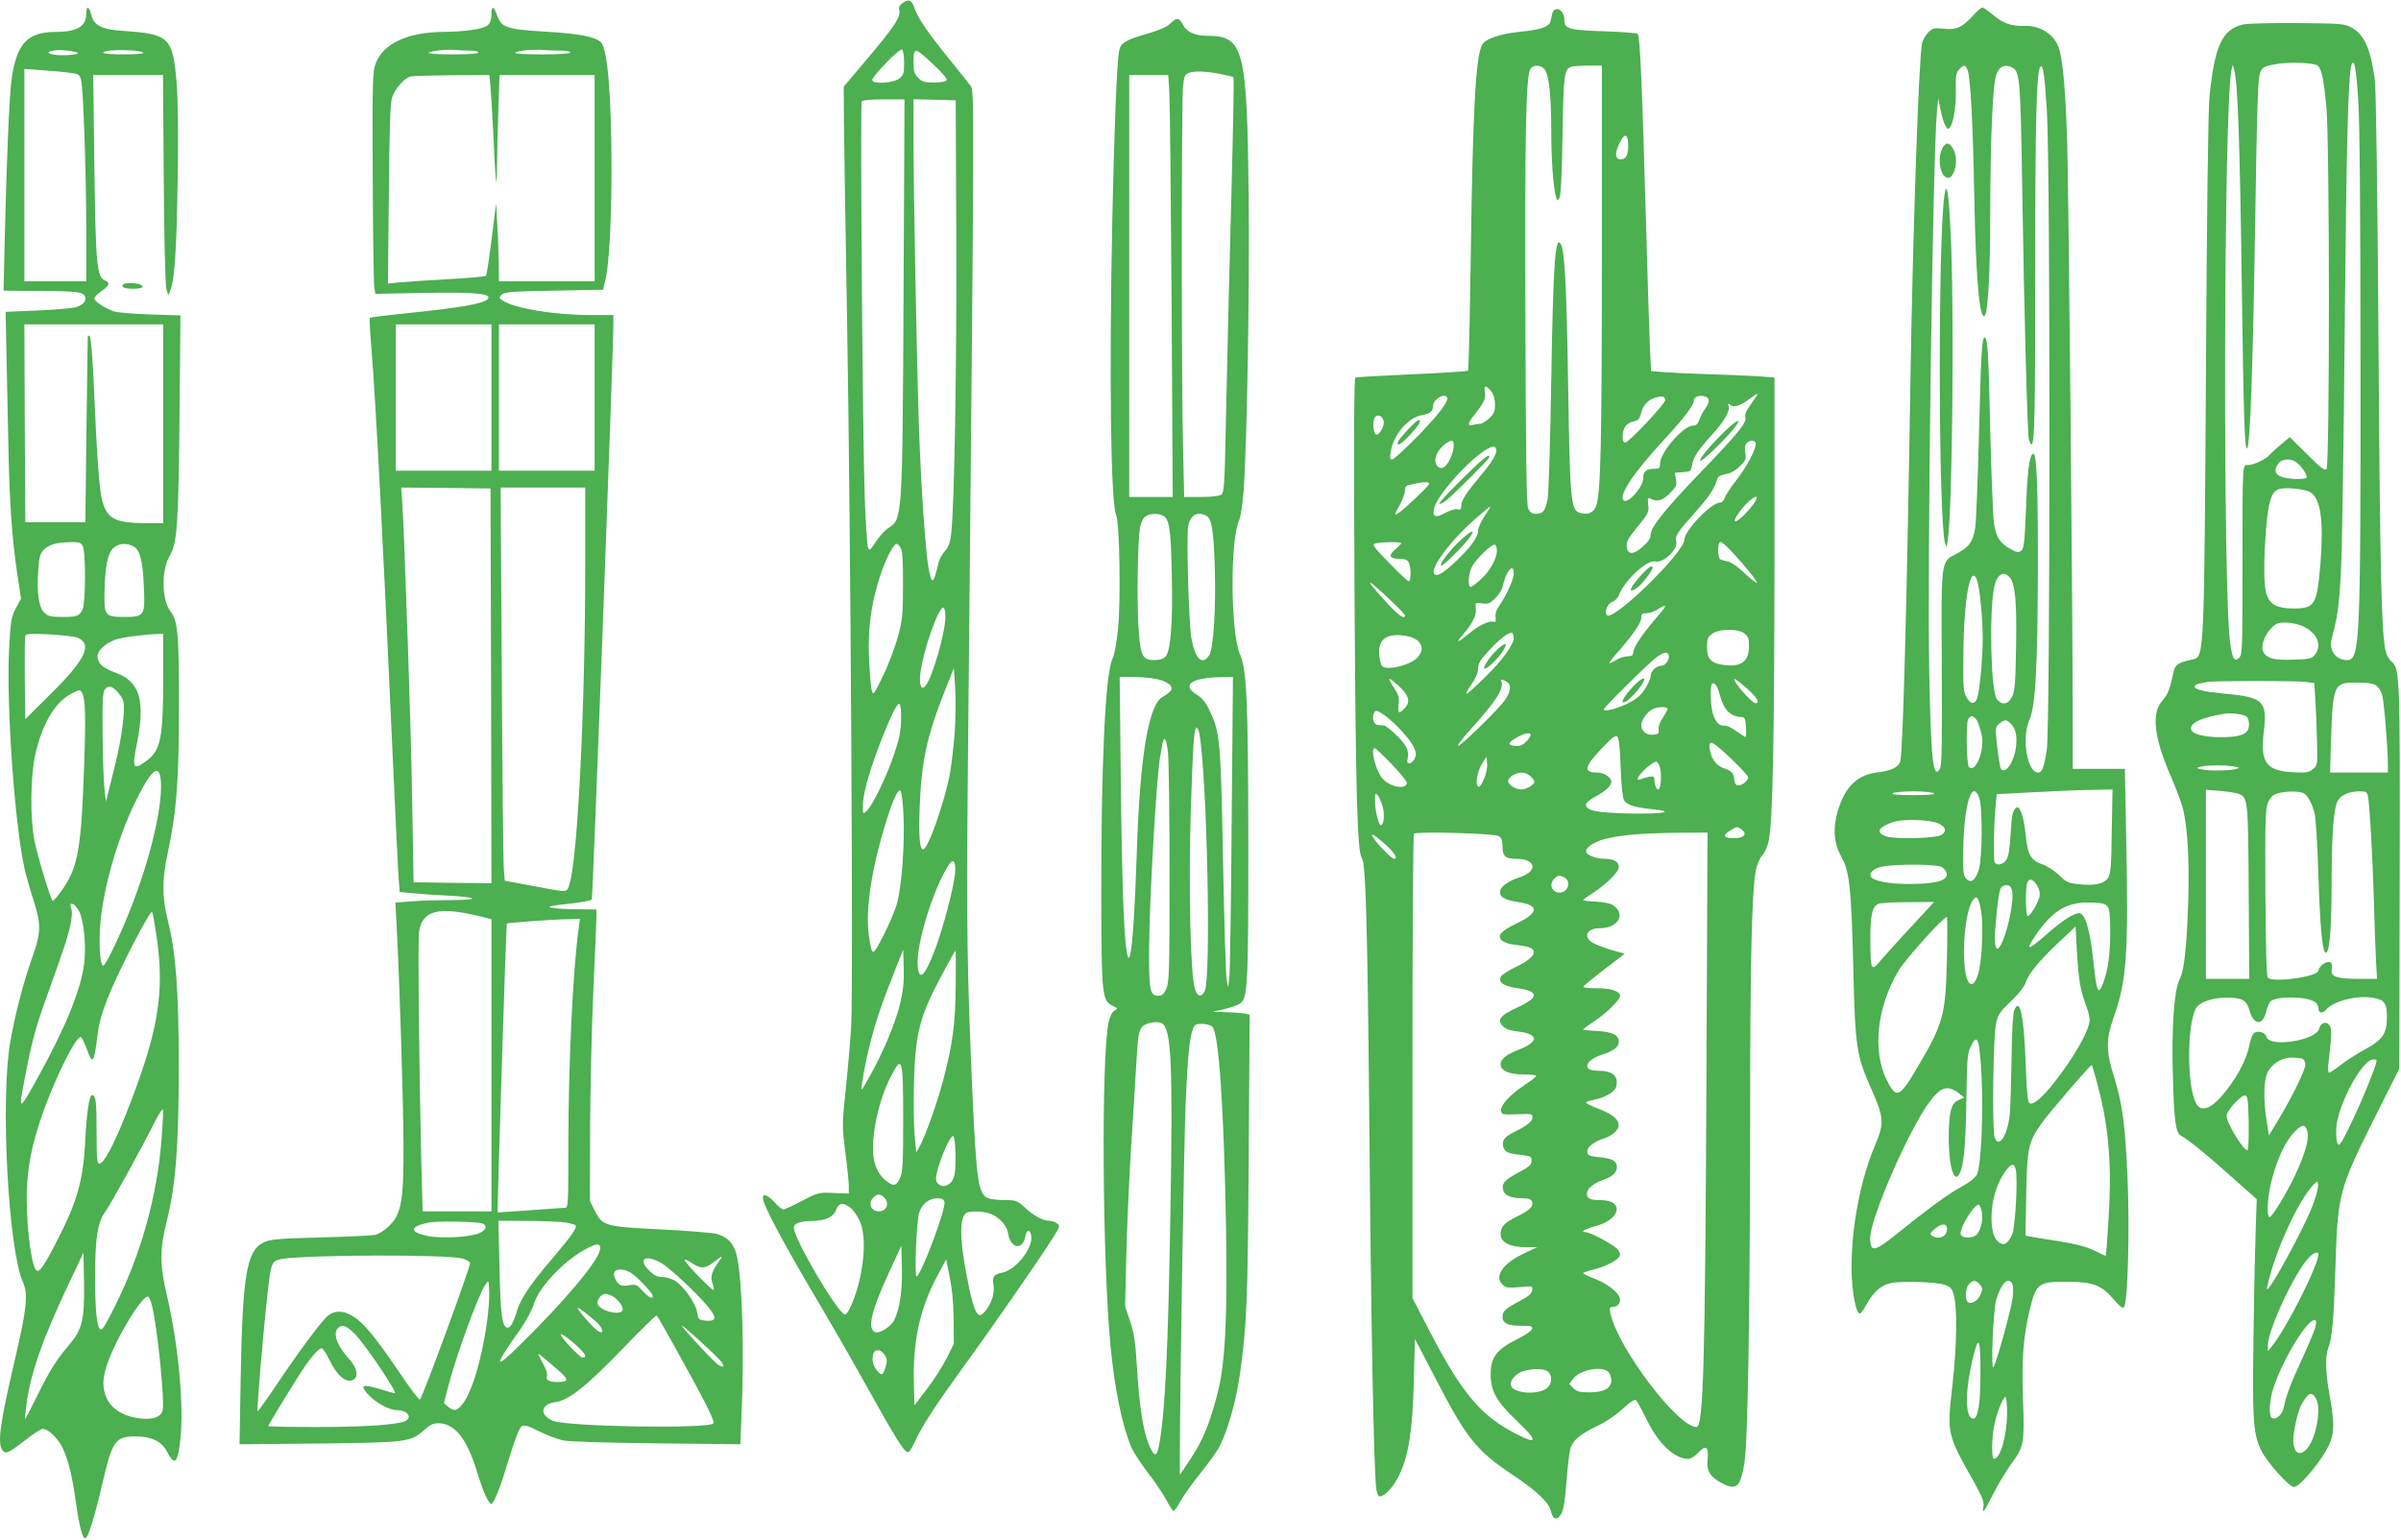
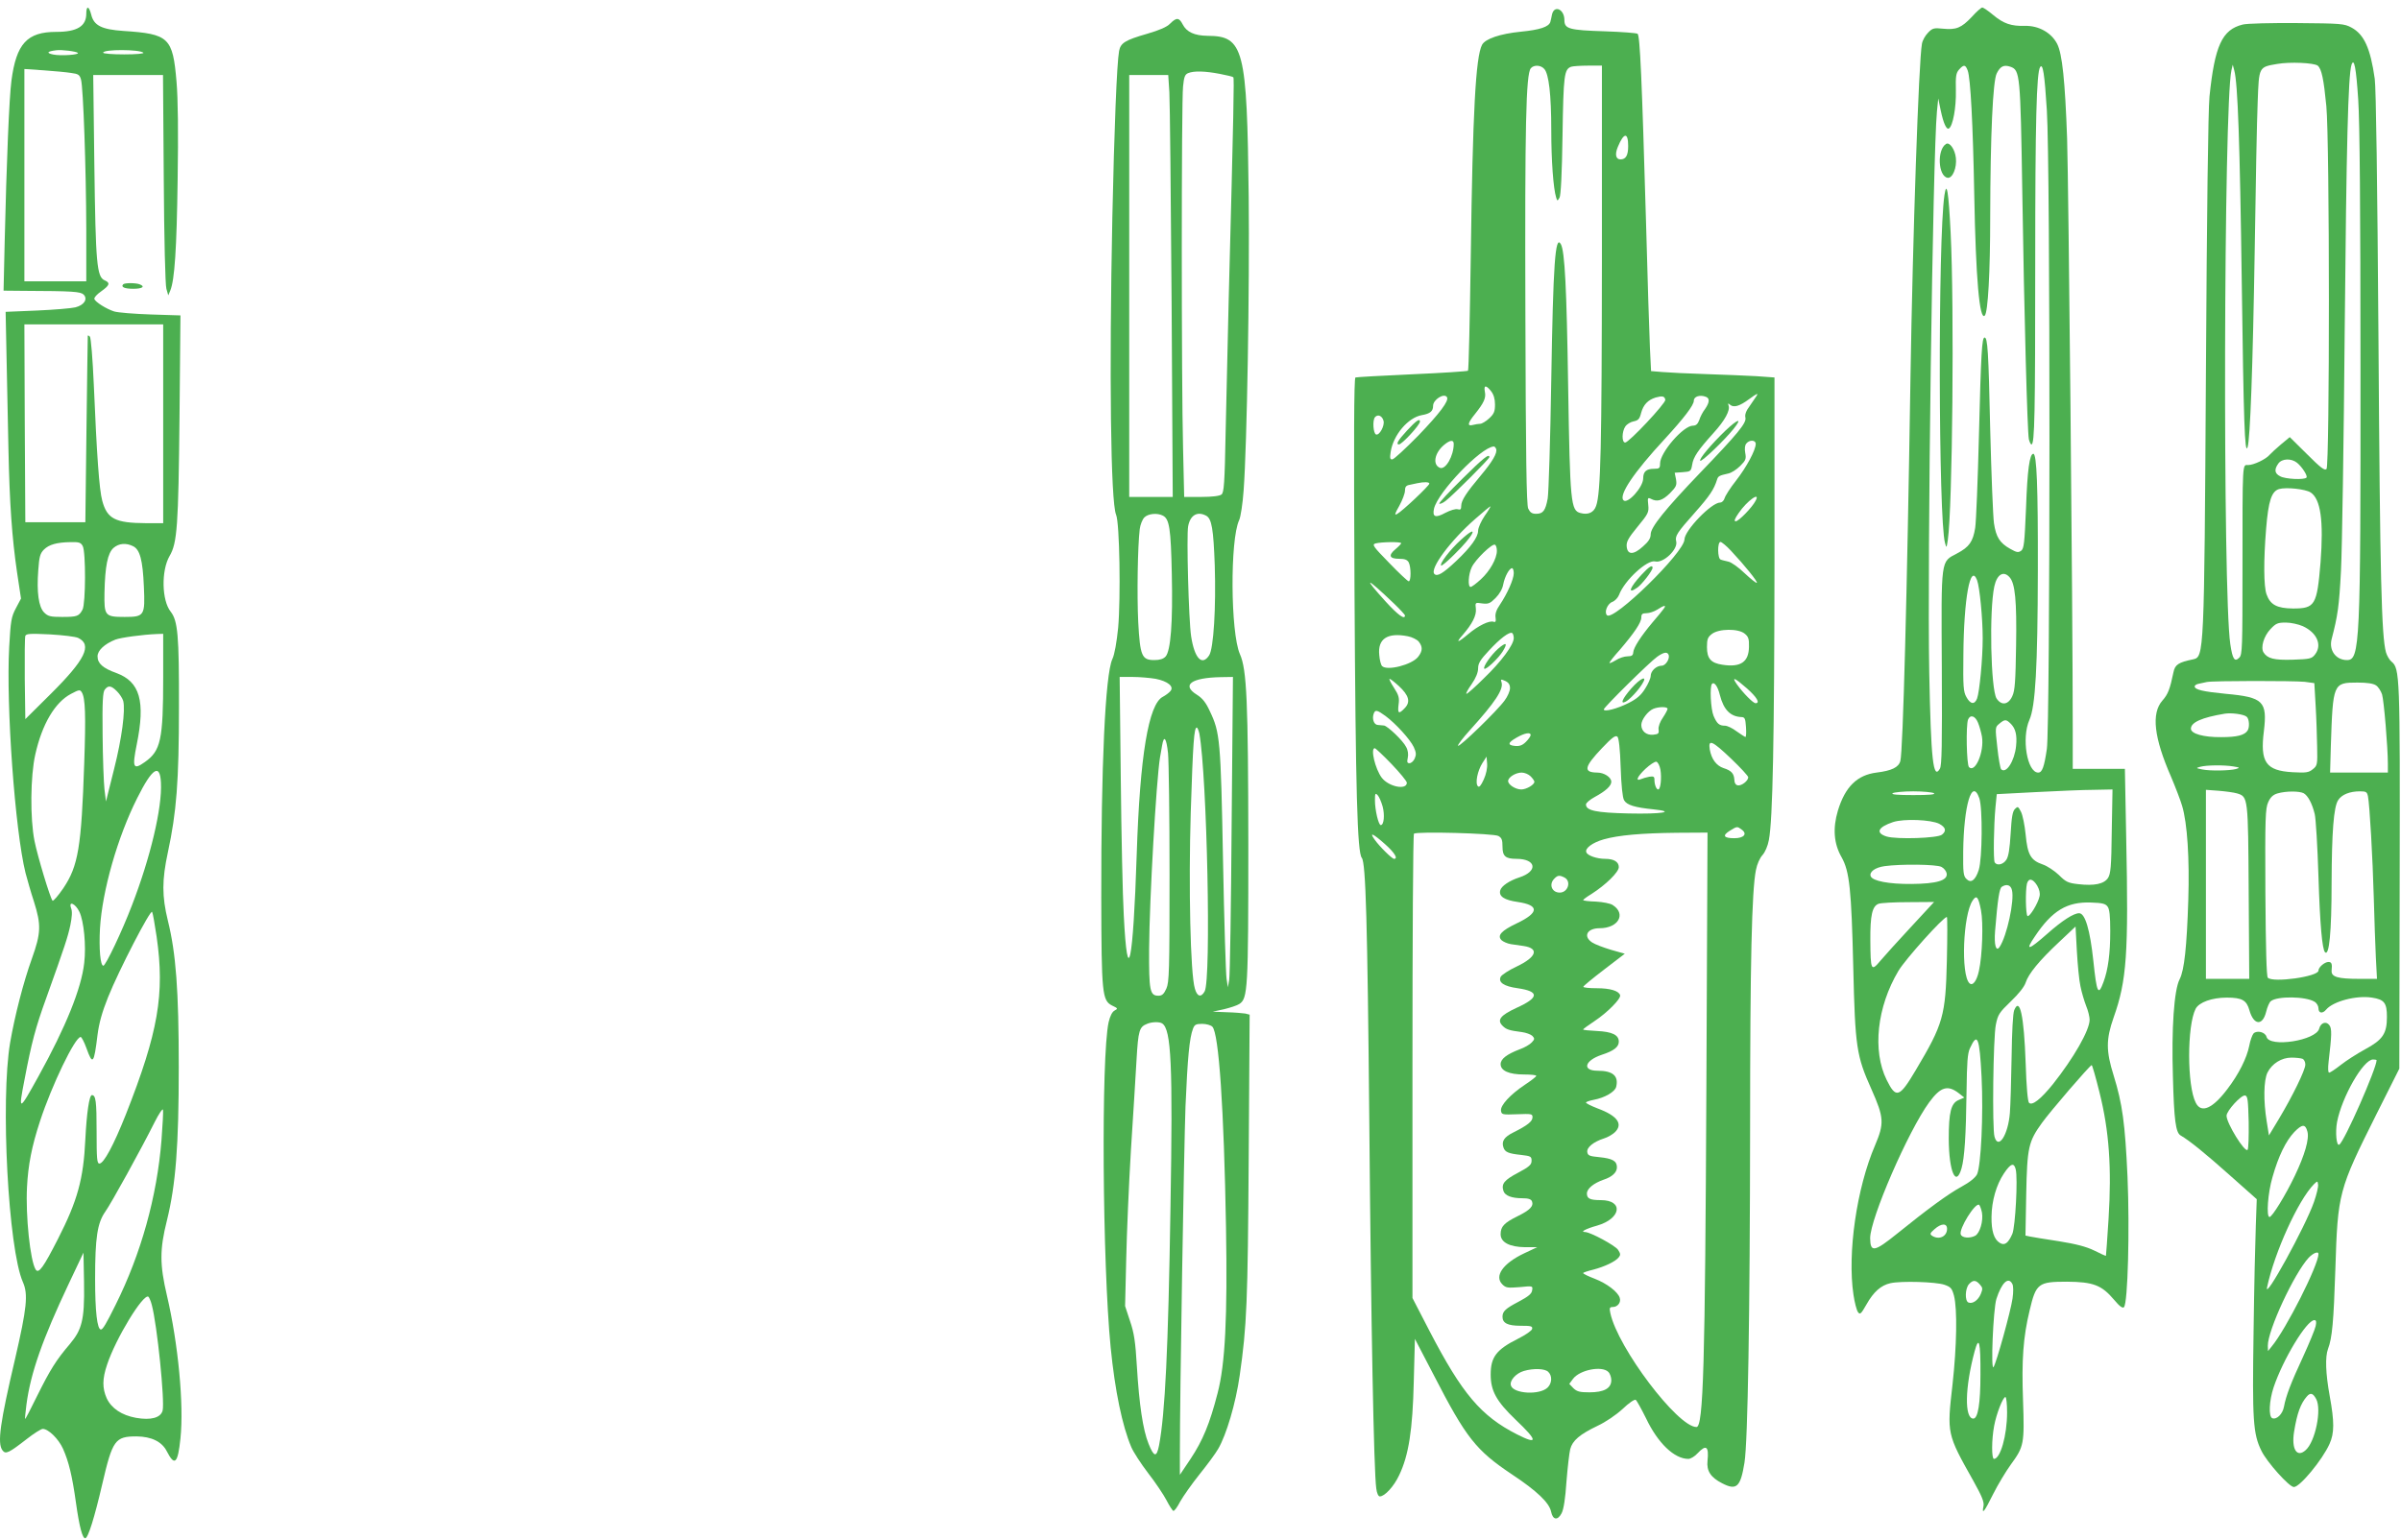
<svg xmlns="http://www.w3.org/2000/svg" version="1.0" width="1280pt" height="821pt" viewBox="0 0 1280 821" preserveAspectRatio="xMidYMid meet">
  <g transform="translate(0,821) scale(0.1,-0.1)" fill="#4caf50" stroke="none">
-     <path d="M4812 8194 c-16 -11 -22 -23 -18 -37 9 -37 -24 -88 -187 -280 l-109 -129 1 -176 c1 -97 8 -582 17 -1077 19 -1113 33 -3560 22 -3750 -4 -77 -17 -230 -29 -339 -20 -196 -20 -202 -3 -335 10 -75 18 -156 19 -181 l0 -45 -80 3 c-79 4 -83 3 -169 -42 -48 -25 -93 -46 -100 -46 -7 0 -29 18 -49 41 -38 41 -65 47 -59 13 7 -41 108 -231 257 -484 87 -146 223 -382 302 -525 149 -267 189 -331 211 -339 7 -4 23 19 41 59 37 82 108 190 262 403 144 197 408 578 469 676 41 65 43 69 25 82 -10 8 -29 14 -42 14 -33 0 -81 26 -130 71 -40 37 -46 39 -107 39 -36 0 -76 5 -90 11 -50 23 -60 89 -81 539 -30 678 -33 893 -25 1775 35 3593 35 3591 14 3618 -10 14 -62 78 -115 144 -113 139 -166 217 -184 270 -15 44 -30 50 -63 27z m8 -319 c0 -57 -3 -66 -26 -84 -32 -25 -144 -31 -144 -8 0 21 146 171 159 163 6 -4 11 -34 11 -71z m155 -8 c50 -46 76 -77 71 -85 -4 -7 -31 -12 -67 -12 -50 0 -64 4 -84 25 -20 20 -25 34 -25 78 0 88 5 88 105 -6z m-158 -1229 c-6 -1193 -6 -1197 -80 -1243 -18 -11 -48 -44 -67 -73 -32 -49 -35 -51 -43 -30 -4 12 -12 130 -17 263 -11 309 -25 2099 -16 2114 5 7 47 11 117 11 l111 0 -5 -1042z m281 312 c3 -668 -10 -1439 -27 -1586 -5 -45 -13 -69 -34 -93 -15 -18 -30 -45 -33 -59 -27 -118 -36 -125 -53 -36 -16 85 -40 422 -51 729 -12 334 -30 1274 -30 1573 l0 203 113 -3 112 -3 3 -725z m-296 -1662 c9 -17 13 -73 12 -198 0 -157 -3 -186 -27 -275 -15 -55 -50 -149 -79 -208 -49 -102 -53 -107 -60 -80 -5 15 -11 91 -15 168 -7 162 10 290 57 437 28 89 73 178 90 178 5 0 15 -10 22 -22z m238 -367 c0 -82 -67 -318 -105 -367 -22 -29 -36 0 -29 61 14 121 95 355 123 355 6 0 11 -21 11 -49z m50 -612 c-6 -76 -17 -175 -25 -220 -29 -157 -118 -409 -144 -409 -18 0 -24 71 -18 229 9 237 39 377 130 607 l52 131 7 -101 c4 -56 3 -162 -2 -237z m-286 65 c-1 -62 -9 -102 -38 -188 -39 -117 -115 -273 -146 -301 -20 -18 -20 -17 -20 27 0 57 28 164 80 303 56 150 101 246 114 242 7 -3 11 -34 10 -83z m13 -520 c6 -146 -9 -357 -33 -454 -9 -36 -41 -114 -72 -174 -62 -122 -63 -122 -81 4 -15 114 9 301 65 503 49 176 89 276 105 260 6 -6 13 -68 16 -139z m275 -294 c-4 -69 -61 -290 -105 -408 -57 -151 -89 -181 -95 -88 -7 114 84 409 166 534 24 36 37 21 34 -38z m-292 -697 c-24 -102 -90 -262 -161 -388 -49 -88 -50 -89 -44 -45 13 89 37 197 65 295 29 97 51 159 121 335 l34 85 3 -98 c2 -71 -3 -120 -18 -184z m295 90 c-2 -204 -16 -309 -65 -496 -30 -117 -94 -299 -126 -358 l-19 -34 -6 55 c-11 85 -10 342 1 466 12 132 36 216 97 339 49 97 113 215 117 215 2 0 2 -84 1 -187z m-280 -711 c0 -239 -2 -282 -17 -314 -21 -46 -37 -47 -82 -8 -55 49 -73 128 -56 253 14 103 44 204 82 282 68 136 73 123 73 -213z m279 -199 c1 -103 -8 -134 -44 -153 -27 -14 -60 4 -60 33 0 58 77 244 93 228 6 -6 11 -55 11 -108z m-380 -219 c30 -30 13 -74 -29 -74 -42 0 -59 44 -29 74 8 9 22 16 29 16 7 0 21 -7 29 -16z m321 -23 c10 -32 -119 -380 -148 -398 -13 -8 -2 285 13 339 13 46 52 78 96 78 23 0 34 -5 39 -19z m-502 -31 c14 -11 36 -41 49 -68 43 -88 24 -296 -43 -451 -12 -28 -27 -51 -34 -51 -36 0 -280 416 -273 465 3 22 33 33 101 34 68 1 112 22 125 60 13 37 38 40 75 11z m750 -34 c48 -20 85 -62 92 -106 13 -79 77 -89 91 -14 7 40 27 41 32 0 8 -63 -82 -177 -152 -192 -48 -10 -57 -21 -50 -64 8 -46 -9 -100 -43 -141 -20 -23 -28 -27 -39 -18 -18 15 -38 84 -63 219 -36 192 -35 298 1 322 20 12 96 9 131 -6z m-488 -478 c-8 -40 -23 -84 -34 -98 -24 -33 -75 -62 -95 -54 -45 17 -21 116 81 335 l58 125 3 -117 c2 -77 -3 -143 -13 -191z m289 -83 l1 -131 -37 -75 c-21 -42 -68 -116 -105 -164 l-68 -89 -3 110 c-7 227 31 404 124 578 l48 90 19 -95 c13 -62 20 -138 21 -224z m-368 -190 c14 -22 15 -32 5 -65 -13 -44 -21 -48 -43 -22 -22 24 -31 59 -24 88 8 32 41 31 62 -1z" />
    <path d="M460 8137 c0 -67 -49 -97 -160 -97 -156 0 -213 -63 -239 -260 -12 -91 -26 -430 -36 -857 l-6 -263 103 -1 c268 -1 307 -4 324 -20 23 -24 3 -56 -44 -68 -20 -5 -112 -13 -205 -17 l-167 -7 5 -246 c3 -135 7 -354 10 -486 6 -290 19 -474 46 -658 l21 -139 -27 -51 c-25 -47 -28 -67 -36 -207 -17 -315 31 -979 87 -1205 9 -33 28 -102 45 -153 39 -124 38 -167 -11 -304 -45 -125 -91 -304 -116 -448 -52 -308 -10 -1100 68 -1277 29 -65 21 -139 -41 -407 -81 -345 -96 -452 -68 -490 17 -23 33 -15 131 61 37 29 75 53 84 53 30 0 84 -53 108 -106 31 -70 49 -145 69 -288 18 -129 35 -192 50 -189 15 2 49 111 90 288 55 236 68 255 183 255 80 -1 135 -28 161 -79 42 -82 59 -67 73 68 19 180 -12 506 -72 762 -39 166 -39 246 0 401 47 191 63 397 63 818 0 408 -15 607 -58 780 -32 131 -32 216 0 365 46 214 59 376 59 775 1 382 -6 459 -44 508 -48 60 -51 219 -6 297 41 69 47 160 53 741 l5 542 -158 5 c-88 3 -175 10 -195 16 -41 13 -101 50 -106 67 -2 7 14 25 36 40 46 33 50 45 19 59 -42 18 -48 89 -55 613 l-6 482 186 0 186 0 4 -552 c2 -322 8 -568 14 -588 l10 -35 11 26 c23 56 34 223 39 589 4 254 2 433 -6 525 -20 235 -40 254 -283 270 -117 8 -158 29 -172 88 -12 46 -26 48 -26 4z m-45 -209 c10 -10 -90 -17 -130 -9 -40 8 -35 17 15 23 28 4 107 -6 115 -14z m349 1 c6 -5 -36 -9 -102 -9 -64 0 -112 4 -112 9 0 19 195 18 214 0z m-385 -108 c39 -5 46 -10 53 -36 12 -43 27 -475 28 -797 l0 -278 -165 0 -165 0 0 566 0 566 103 -7 c56 -4 122 -10 146 -14z m491 -1871 l0 -530 -92 0 c-164 1 -207 23 -233 120 -16 59 -29 242 -45 620 -6 135 -15 249 -21 255 -5 5 -10 7 -11 5 0 -3 -4 -228 -7 -500 l-6 -495 -160 0 -160 0 -3 528 -2 527 370 0 370 0 0 -530z m-429 -652 c17 -31 16 -306 -1 -339 -19 -35 -28 -39 -108 -39 -63 0 -76 3 -97 24 -29 30 -40 107 -31 225 5 72 10 90 30 110 27 27 69 39 143 40 44 1 54 -2 64 -21z m269 -1 c36 -18 51 -74 57 -215 7 -155 3 -162 -102 -162 -106 0 -110 6 -108 129 3 142 17 211 48 239 29 25 67 28 105 9z m-293 -489 c76 -37 37 -116 -146 -298 l-136 -135 -3 215 c-1 118 0 221 3 229 5 12 27 13 131 8 69 -4 137 -12 151 -19z m453 -210 c0 -334 -13 -392 -98 -452 -62 -44 -68 -30 -43 94 47 231 17 335 -109 381 -72 26 -100 51 -100 89 0 31 37 66 95 89 28 11 146 27 223 30 l32 1 0 -232z m-246 -75 c14 -14 29 -37 33 -51 12 -50 -7 -198 -49 -364 l-43 -172 -8 64 c-4 36 -9 167 -10 291 -2 179 1 229 12 242 19 24 34 21 65 -10z m-188 -5 c19 -30 22 -121 13 -378 -15 -448 -32 -548 -111 -666 -28 -41 -54 -71 -58 -67 -13 15 -80 238 -96 318 -24 120 -22 346 4 461 36 162 105 279 191 324 43 23 48 23 57 8z m422 -482 c7 -133 -56 -399 -155 -655 -53 -139 -140 -321 -152 -321 -16 0 -24 89 -18 199 12 201 94 488 199 696 80 160 121 186 126 81z m-435 -688 c24 -49 37 -181 26 -273 -15 -136 -98 -341 -244 -605 -105 -190 -108 -190 -74 -16 37 195 59 278 115 432 102 285 115 326 129 390 9 44 11 74 4 91 -15 41 23 25 44 -19z m412 -133 c44 -306 9 -509 -164 -948 -66 -166 -118 -262 -141 -262 -13 0 -15 26 -15 170 0 161 -4 195 -25 195 -14 0 -28 -95 -35 -235 -10 -214 -42 -328 -146 -532 -77 -151 -103 -188 -119 -163 -29 47 -54 285 -46 440 6 117 25 216 69 350 63 193 187 450 217 450 5 0 19 -27 31 -60 33 -92 40 -85 59 72 8 62 24 120 56 200 58 145 227 471 235 455 4 -7 14 -66 24 -132z m26 -1084 c-24 -302 -109 -607 -245 -880 -50 -101 -68 -131 -78 -131 -20 0 -31 97 -31 270 0 220 12 298 54 358 31 43 192 335 264 479 22 44 42 73 44 65 2 -9 -2 -81 -8 -161z m-426 -973 c-11 -44 -28 -74 -63 -116 -72 -84 -105 -137 -174 -276 -34 -70 -63 -125 -64 -123 -2 1 2 36 7 77 22 168 86 349 225 643 l79 167 3 -156 c2 -115 -2 -172 -13 -216z m374 94 c29 -107 70 -514 58 -564 -10 -39 -63 -53 -142 -39 -77 14 -131 51 -156 104 -24 54 -24 103 2 180 46 139 192 379 220 362 4 -3 13 -23 18 -43z" />
-     <path d="M2620 8132 c0 -26 -7 -45 -19 -56 -23 -21 -118 -35 -236 -36 -192 -2 -321 -61 -362 -168 -17 -44 -18 -87 -16 -597 1 -302 5 -568 8 -591 l6 -41 262 5 c271 5 361 -4 338 -32 -21 -25 -144 -47 -430 -76 -107 -11 -197 -22 -199 -25 -3 -3 0 -69 7 -147 25 -312 63 -1037 116 -2223 14 -313 28 -598 31 -631 l5 -61 67 -6 c37 -4 121 -10 187 -13 167 -9 179 -23 20 -24 -71 0 -168 -3 -214 -7 l-83 -6 6 -116 c16 -290 36 -939 37 -1166 1 -252 -6 -326 -37 -391 -19 -40 -75 -89 -113 -99 -14 -4 -145 -10 -291 -14 -233 -6 -270 -10 -305 -27 -90 -43 -112 -174 -122 -722 l-6 -354 419 4 c470 5 494 8 564 71 31 28 49 37 76 37 89 0 154 -82 209 -265 29 -96 60 -165 74 -165 11 0 43 74 69 160 61 198 79 245 94 254 14 8 34 3 90 -26 40 -20 98 -42 128 -49 34 -7 222 -13 501 -16 l446 -5 6 153 c15 346 5 709 -24 848 -14 66 -48 105 -109 121 -24 6 -159 17 -301 24 -297 15 -307 18 -349 101 l-25 50 1 395 c1 217 9 553 18 745 9 193 16 365 16 383 l0 32 -97 1 c-54 0 -116 3 -138 8 -34 6 -22 9 83 21 69 7 125 18 127 24 6 21 115 2922 115 3074 l0 42 -123 0 c-190 0 -402 35 -465 76 -23 15 -23 17 -8 32 14 15 53 18 279 22 l262 5 12 50 c20 81 33 312 33 600 -1 395 -21 635 -57 670 -28 29 -120 46 -293 56 -208 12 -237 22 -260 87 -18 52 -30 54 -30 4z m-117 -192 c26 0 47 -4 47 -10 0 -6 -52 -10 -137 -10 -86 0 -133 4 -127 9 9 10 114 20 149 14 11 -1 41 -3 68 -3z m483 0 c30 0 54 -4 54 -10 0 -6 -57 -10 -152 -10 -95 0 -148 4 -142 9 10 11 112 20 158 14 16 -1 53 -3 82 -3z m-372 -182 c3 -29 11 -156 17 -283 5 -126 12 -232 15 -234 2 -2 4 40 4 95 0 54 3 183 7 287 l6 187 254 0 253 0 0 -550 0 -550 -255 0 -255 0 -1 98 c-1 53 -4 147 -8 207 l-6 110 -24 -190 c-13 -104 -27 -193 -30 -196 -3 -4 -96 -12 -206 -18 -110 -6 -226 -14 -258 -17 l-59 -6 5 473 c3 350 7 485 17 518 15 48 67 107 102 114 13 2 112 5 220 6 l197 1 5 -52z m6 -1668 l0 -390 -255 0 -255 0 0 390 0 390 255 0 255 0 0 -390z m550 0 l0 -390 -255 0 -255 0 0 390 0 390 255 0 255 0 0 -390z m-552 -1538 l2 -1052 -207 2 -208 3 -7 395 c-3 217 -14 589 -22 825 -9 237 -18 500 -21 585 -3 85 -8 188 -11 228 l-5 72 238 -2 238 -3 3 -1053z m502 656 c0 -754 -39 -1560 -83 -1709 -16 -52 0 -50 -199 -13 l-147 27 -5 61 c-3 34 -8 505 -11 1049 l-6 987 225 0 226 0 0 -402z m-568 -1883 l68 -17 0 -779 0 -779 -184 0 -183 0 -7 263 c-12 508 -19 1185 -12 1228 17 114 103 136 318 84z m534 -57 c-32 -228 -56 -731 -56 -1170 0 -305 -1 -328 -17 -329 -10 0 -94 -6 -188 -13 -93 -7 -171 -12 -172 -11 -3 2 45 1536 49 1540 5 4 241 22 322 23 l68 2 -6 -42z m-513 -1583 c28 -12 19 -35 -20 -52 -50 -21 -203 -29 -275 -14 -97 21 -95 50 5 71 47 10 262 6 290 -5z m440 6 c26 -4 50 -11 54 -14 12 -12 -15 -51 -117 -172 -122 -142 -175 -221 -194 -286 -19 -63 -34 -89 -50 -89 -29 0 -38 66 -43 318 l-6 252 154 -1 c85 0 175 -4 202 -8z m187 -137 c0 -49 -130 -213 -340 -428 -231 -236 -251 -237 -85 -3 30 43 61 101 70 130 27 94 169 242 289 302 50 25 66 25 66 -1z m-737 -55 c21 -6 40 -16 43 -24 5 -13 -250 -709 -267 -728 -4 -5 -52 58 -107 140 -125 184 -185 259 -240 297 -56 39 -109 41 -148 6 -37 -35 -153 -190 -269 -364 -54 -80 -100 -144 -102 -142 -5 5 33 454 53 624 19 172 22 178 76 188 132 23 876 25 961 3z m1373 -11 c-41 -57 -51 -87 -38 -120 6 -18 9 -34 6 -37 -6 -7 -154 146 -154 160 0 5 17 -2 37 -16 49 -32 71 -32 119 5 47 36 51 37 30 8z m-308 -15 c26 -15 97 -77 158 -137 139 -139 156 -178 70 -168 -31 4 -34 7 -40 45 -8 49 -72 139 -119 168 -18 10 -48 19 -67 19 -25 0 -43 9 -67 32 -67 65 -23 92 65 41z m-169 -48 c30 -15 121 -111 121 -126 0 -19 -22 -8 -54 27 -30 33 -37 36 -72 30 -43 -7 -55 -2 -73 32 -26 48 18 69 78 37z m-764 -274 c-30 -208 -85 -382 -137 -438 -26 -28 -39 -29 -69 -5 l-22 19 17 69 c40 163 163 503 204 564 17 25 17 25 20 -35 2 -33 -4 -111 -13 -174z m668 148 c29 -15 56 -50 57 -71 0 -38 -118 -13 -134 28 -7 19 19 54 41 54 8 0 24 -5 36 -11z m-80 -142 c32 -31 38 -64 8 -47 -21 10 -111 112 -111 124 0 8 57 -35 103 -77z m414 -129 c169 -304 216 -399 206 -409 -30 -30 -781 -17 -855 14 -74 31 -66 89 13 100 71 9 166 85 357 283 97 101 179 181 183 179 3 -3 47 -78 96 -167z m237 -67 c31 -33 30 -49 -1 -32 -20 10 -182 184 -198 211 -9 16 150 -127 199 -179z m-1939 132 c56 -59 227 -313 210 -313 -4 0 -38 9 -75 21 -100 30 -114 24 -67 -28 41 -44 111 -83 153 -83 58 0 86 -42 40 -60 -50 -19 -225 -30 -471 -30 -140 0 -255 2 -255 5 0 6 150 252 193 315 38 57 78 100 92 100 6 0 24 -27 40 -60 41 -86 90 -128 128 -108 30 16 21 64 -22 111 -64 70 -88 136 -59 165 22 22 47 12 93 -35z m1188 -67 c39 -37 47 -56 23 -56 -15 0 -116 107 -116 123 0 10 42 -20 93 -67z m-115 -116 c67 -57 67 -70 2 -70 -44 0 -63 12 -54 33 3 9 -5 37 -20 63 -14 26 -26 49 -26 52 0 5 1 5 98 -78z" />
    <path d="M10512 8120 c-56 -59 -83 -70 -154 -63 -48 5 -56 3 -79 -21 -15 -15 -30 -41 -33 -60 -17 -91 -49 -1026 -61 -1776 -18 -1162 -40 -1994 -54 -2048 -9 -34 -46 -52 -127 -62 -103 -13 -167 -75 -206 -203 -28 -94 -22 -176 20 -249 42 -75 52 -170 62 -588 10 -424 17 -471 97 -649 67 -151 69 -181 19 -299 -98 -228 -148 -575 -115 -796 6 -42 17 -83 24 -93 11 -15 16 -11 45 40 38 68 78 103 128 114 59 13 242 7 287 -8 35 -12 41 -19 52 -59 18 -71 15 -267 -8 -474 -30 -262 -30 -262 110 -511 48 -86 60 -116 55 -138 -10 -48 5 -29 52 66 25 50 68 121 94 157 70 96 73 109 65 343 -8 215 1 337 35 478 34 145 46 154 199 154 140 -1 185 -18 251 -96 30 -36 46 -47 53 -40 21 21 31 416 19 696 -13 284 -27 388 -74 540 -41 131 -41 192 0 309 70 197 80 339 67 959 l-7 367 -139 0 -139 0 0 213 c0 646 -22 2887 -30 3148 -11 309 -26 452 -53 505 -31 60 -99 98 -172 96 -73 -2 -114 12 -169 58 -26 22 -53 40 -58 40 -6 0 -31 -22 -56 -50z m-22 -286 c15 -39 28 -285 35 -664 8 -443 28 -671 56 -643 17 17 29 228 29 528 1 434 14 725 35 764 19 38 38 47 73 35 51 -18 53 -40 63 -664 10 -661 27 -1282 35 -1322 4 -16 10 -28 14 -28 17 0 20 163 20 964 0 763 7 1017 26 1048 15 23 24 -39 36 -230 19 -292 18 -3282 0 -3406 -14 -96 -25 -126 -46 -126 -59 0 -90 184 -47 281 32 72 44 278 45 799 1 447 -6 620 -24 620 -20 0 -32 -87 -39 -289 -8 -189 -11 -216 -26 -228 -16 -11 -24 -9 -58 10 -56 31 -76 63 -87 137 -5 36 -14 261 -20 500 -9 421 -14 490 -30 490 -14 0 -19 -80 -30 -520 -6 -239 -15 -462 -20 -495 -12 -74 -32 -102 -96 -136 -89 -47 -85 -20 -82 -609 2 -417 0 -520 -10 -539 -36 -63 -48 46 -57 514 -11 590 19 2759 41 2990 l7 70 13 -63 c15 -71 31 -105 44 -97 21 13 39 112 37 201 -2 78 1 95 17 113 25 28 34 27 46 -5z m223 -2702 c30 -33 39 -125 35 -366 -3 -189 -6 -238 -20 -268 -21 -47 -58 -52 -84 -13 -31 48 -40 469 -12 598 14 64 49 85 81 49z m-173 -16 c14 -37 30 -204 30 -310 0 -109 -17 -286 -30 -321 -13 -34 -36 -31 -57 8 -16 28 -18 57 -16 222 2 302 37 495 73 401z m5 -760 c8 -19 17 -52 21 -74 13 -81 -36 -196 -69 -163 -13 13 -17 223 -5 254 12 28 38 20 53 -17z m175 -6 c25 -25 34 -60 28 -118 -8 -80 -53 -151 -80 -124 -4 4 -14 57 -20 116 -12 108 -12 108 11 127 29 24 36 24 61 -1z m538 -573 c-2 -190 -6 -227 -20 -249 -21 -32 -73 -43 -159 -33 -54 6 -66 12 -103 49 -23 22 -62 48 -86 56 -64 22 -81 52 -91 159 -5 50 -16 105 -25 122 -15 29 -17 30 -32 15 -13 -13 -18 -44 -23 -131 -5 -81 -11 -122 -23 -140 -17 -26 -50 -33 -62 -14 -8 13 -5 196 4 294 l7 70 210 11 c116 6 254 12 308 12 l99 2 -4 -223z m-948 203 c10 -7 -26 -10 -110 -10 -84 0 -120 3 -110 10 8 5 58 10 110 10 52 0 102 -5 110 -10z m242 -27 c18 -52 16 -322 -3 -382 -18 -56 -42 -73 -66 -48 -16 15 -18 36 -17 145 3 249 47 396 86 285z m-214 -136 c35 -19 40 -38 15 -58 -22 -19 -241 -26 -295 -10 -61 19 -47 50 34 77 58 19 202 13 246 -9z m12 -230 c14 -7 26 -23 28 -35 6 -37 -52 -55 -188 -56 -121 -1 -207 16 -217 41 -9 23 23 47 74 54 87 12 276 10 303 -4z m510 -99 c12 -21 17 -41 13 -58 -8 -38 -53 -111 -64 -105 -10 7 -12 137 -3 173 9 31 31 27 54 -10z m-134 -25 c14 -55 -27 -245 -66 -303 -19 -28 -30 11 -24 85 14 171 23 228 36 236 26 17 48 9 54 -18z m-165 -108 c13 -67 7 -241 -11 -322 -12 -56 -34 -83 -51 -66 -46 46 -34 364 17 440 21 33 31 21 45 -52z m-373 -88 c-68 -73 -141 -154 -163 -180 -50 -60 -53 -53 -54 109 -1 132 10 181 43 194 11 5 83 9 159 9 l138 1 -123 -133z m1048 108 c10 -13 14 -50 14 -130 0 -119 -11 -204 -36 -272 -28 -76 -36 -60 -54 112 -18 168 -44 255 -76 255 -29 0 -90 -39 -169 -109 -102 -90 -121 -94 -67 -15 92 138 172 186 300 181 59 -2 77 -6 88 -22z m-857 -287 c-7 -296 -19 -338 -166 -585 -87 -147 -105 -153 -155 -52 -77 156 -52 389 63 582 37 62 239 287 258 287 3 0 3 -105 0 -232z m712 -137 c6 -31 20 -78 30 -104 11 -26 19 -60 19 -75 0 -56 -85 -204 -196 -344 -64 -79 -110 -116 -127 -99 -7 7 -14 85 -18 212 -9 254 -31 354 -61 282 -7 -18 -12 -110 -14 -253 -2 -124 -6 -256 -9 -294 -9 -118 -62 -200 -82 -128 -13 44 -7 529 7 597 11 55 18 65 80 125 42 40 72 78 79 100 15 47 73 118 179 217 l87 82 7 -131 c4 -71 12 -156 19 -187z m-527 -484 c10 -200 -3 -473 -24 -519 -9 -18 -38 -42 -84 -67 -70 -38 -179 -118 -340 -248 -124 -100 -145 -104 -146 -26 0 104 203 572 315 725 61 83 99 94 159 47 l28 -22 -30 -13 c-41 -17 -53 -65 -53 -207 1 -175 38 -261 68 -158 16 56 24 173 27 416 2 150 5 197 18 225 40 87 51 60 62 -153z m629 -84 c51 -204 65 -400 48 -672 -7 -107 -13 -196 -14 -198 -1 -1 -29 11 -62 28 -43 21 -97 35 -190 50 -71 11 -141 22 -154 25 l-23 5 4 222 c5 249 12 279 84 379 42 59 256 308 265 308 3 0 22 -66 42 -147z m-447 -409 c12 -47 -2 -306 -18 -344 -22 -50 -41 -64 -67 -48 -31 19 -45 64 -44 139 1 86 26 171 66 231 36 54 54 60 63 22z m-180 -230 c8 -45 -11 -110 -36 -124 -29 -15 -70 -12 -77 7 -11 29 77 171 98 158 4 -3 11 -22 15 -41z m-186 -87 c0 -41 -43 -61 -80 -37 -13 9 -11 14 13 35 36 32 67 33 67 2z m175 -297 c15 -17 16 -23 5 -50 -14 -34 -44 -55 -66 -46 -20 8 -18 75 3 98 21 23 36 23 58 -2z m173 3 c6 -11 6 -43 1 -78 -9 -64 -85 -340 -101 -365 -16 -26 -2 308 15 363 28 87 64 121 85 80z m-170 -483 c0 -154 -13 -235 -38 -235 -48 0 -45 166 7 359 23 85 32 52 31 -124z m142 -202 c0 -123 -36 -248 -70 -248 -13 0 -13 102 1 176 12 65 47 154 60 154 5 0 9 -37 9 -82z" />
    <path d="M10374 7442 c-48 -31 -42 -170 8 -180 27 -5 51 53 45 106 -5 46 -34 87 -53 74z" />
    <path d="M10366 7169 c-35 -235 -32 -1729 3 -1854 8 -29 8 -29 15 15 25 173 35 1241 15 1640 -11 220 -21 279 -33 199z" />
    <path d="M8274 8133 c-3 -16 -7 -33 -9 -40 -8 -26 -55 -42 -157 -52 -111 -11 -190 -38 -207 -70 -34 -64 -50 -360 -60 -1119 -5 -337 -11 -616 -15 -619 -3 -3 -137 -12 -298 -19 -160 -7 -296 -15 -302 -17 -8 -3 -9 -332 -5 -1133 6 -1083 15 -1400 39 -1429 21 -26 30 -341 40 -1415 9 -1068 24 -1857 37 -1947 3 -26 11 -43 19 -43 26 0 75 53 103 113 51 106 72 241 78 500 l6 227 100 -192 c173 -336 225 -402 418 -531 133 -88 198 -151 208 -198 9 -45 35 -49 56 -9 11 21 20 78 26 169 6 75 15 153 20 173 12 46 51 79 145 124 43 20 99 58 134 90 32 31 64 53 70 49 6 -4 30 -48 55 -98 63 -133 151 -217 226 -217 11 0 34 13 49 30 46 49 61 37 53 -40 -6 -54 17 -89 78 -120 77 -40 98 -20 119 110 18 113 29 793 30 1790 0 881 9 1261 31 1370 6 32 21 65 35 80 14 16 28 48 34 80 21 108 29 540 30 1496 l0 971 -97 7 c-54 3 -174 8 -268 11 -93 3 -198 8 -232 11 l-61 5 -6 122 c-3 67 -13 372 -21 677 -22 759 -32 992 -45 1000 -7 4 -84 10 -173 13 -193 6 -217 13 -217 60 0 58 -54 82 -66 30z m-41 -291 c24 -27 37 -136 37 -327 0 -160 11 -311 26 -358 6 -20 7 -20 18 -1 7 12 13 126 16 334 5 322 9 350 46 364 8 3 49 6 90 6 l74 0 0 -1032 c-1 -999 -6 -1247 -31 -1316 -12 -35 -42 -49 -83 -38 -52 13 -56 52 -66 676 -8 526 -18 721 -39 758 -30 53 -41 -109 -51 -723 -5 -319 -14 -604 -19 -633 -12 -66 -25 -82 -62 -82 -22 0 -32 7 -42 28 -9 20 -13 269 -15 1047 -3 999 3 1270 29 1301 16 19 53 18 72 -4z m447 -411 c0 -49 -12 -71 -41 -71 -25 0 -31 27 -14 67 32 77 55 79 55 4z m-731 -1307 c14 -18 21 -41 21 -71 0 -37 -5 -50 -31 -74 -17 -16 -39 -29 -48 -29 -9 0 -26 -3 -38 -6 -33 -9 -29 10 11 59 47 59 59 85 52 118 -7 36 6 37 33 3z m1415 -26 c-5 -7 -21 -31 -36 -53 -20 -26 -27 -47 -23 -62 7 -28 -41 -86 -242 -295 -186 -194 -263 -290 -263 -327 0 -21 -11 -39 -41 -65 -50 -46 -83 -46 -87 0 -2 25 8 44 58 105 57 69 61 77 57 116 -4 38 -3 41 14 33 33 -18 61 -10 101 29 35 36 38 43 33 75 l-7 35 43 3 c42 3 44 5 50 39 6 42 32 79 113 169 62 68 91 122 81 148 -4 12 -3 13 9 3 19 -16 50 -7 100 30 44 32 51 35 40 17z m-1650 -6 c12 -19 -38 -85 -152 -204 -69 -70 -131 -128 -140 -128 -12 0 -13 8 -8 41 14 90 93 182 165 195 46 8 61 21 61 50 0 33 59 70 74 46z m1164 -14 c3 -18 -194 -228 -214 -228 -19 0 -18 59 1 86 8 12 28 24 44 27 25 5 32 13 40 45 12 44 36 69 77 82 36 10 48 8 52 -12z m216 16 c22 -8 20 -30 -4 -65 -12 -15 -26 -42 -31 -59 -8 -21 -17 -30 -34 -30 -51 0 -175 -143 -175 -202 0 -25 -4 -28 -33 -28 -40 0 -57 -15 -57 -51 0 -47 -83 -139 -105 -117 -27 27 55 149 220 327 102 111 155 180 155 204 0 23 33 33 64 21z m-1718 -129 c6 -26 -22 -78 -40 -72 -15 5 -20 75 -6 92 15 18 39 8 46 -20z m374 -122 c0 -64 -43 -139 -73 -128 -41 16 -30 79 21 122 32 27 52 29 52 6z m1610 0 c0 -33 -49 -124 -105 -196 -31 -39 -58 -82 -61 -94 -4 -13 -14 -23 -24 -23 -46 0 -189 -148 -190 -197 -1 -69 -379 -438 -413 -404 -16 16 2 61 28 71 14 5 30 22 36 37 29 78 151 190 193 179 43 -11 123 65 112 107 -7 28 3 45 101 155 78 88 101 123 117 175 6 18 11 21 60 32 16 3 44 21 63 40 30 30 33 38 27 70 -4 22 -2 41 6 50 17 21 50 19 50 -2z m-1384 -27 c8 -21 -20 -68 -82 -142 -76 -90 -104 -133 -104 -161 0 -19 -4 -23 -18 -19 -11 4 -40 -5 -67 -19 -53 -29 -70 -22 -60 23 21 88 249 326 318 331 4 1 10 -5 13 -13z m-356 -185 c0 -11 -145 -148 -172 -162 -15 -8 -13 0 12 44 16 29 30 66 30 80 0 20 6 28 23 31 12 3 31 7 42 9 37 8 65 7 65 -2z m1739 -92 c-18 -35 -90 -109 -106 -109 -10 0 -5 14 16 44 45 66 119 118 90 65z m-1444 -80 c-19 -28 -35 -64 -35 -79 0 -34 -39 -88 -116 -161 -72 -68 -102 -85 -117 -70 -27 27 87 180 218 294 42 37 78 67 81 67 2 0 -11 -23 -31 -51z m-445 -146 c0 -3 -14 -18 -32 -33 -38 -32 -31 -50 22 -50 29 0 42 -5 50 -19 13 -25 13 -101 0 -101 -5 0 -52 44 -104 98 -86 88 -93 98 -73 104 30 8 137 10 137 1z m1758 -40 c75 -80 143 -165 138 -171 -3 -3 -32 20 -65 51 -32 31 -71 59 -87 62 -16 4 -35 8 -41 11 -17 5 -18 94 -1 94 6 0 32 -21 56 -47z m-1248 0 c0 -42 -37 -108 -85 -152 -25 -23 -49 -41 -55 -41 -16 0 -12 68 6 105 19 41 110 129 124 120 6 -3 10 -18 10 -32z m90 -120 c0 -32 -35 -110 -74 -168 -19 -27 -26 -49 -23 -68 3 -21 0 -26 -10 -23 -22 9 -83 -21 -135 -65 -57 -48 -70 -50 -31 -6 52 60 75 105 71 141 -4 33 -4 34 34 28 33 -4 42 0 71 29 21 21 37 49 41 73 8 41 32 86 47 86 5 0 9 -12 9 -27z m-637 -163 c31 -30 57 -58 57 -62 0 -25 -37 2 -102 73 -126 139 -108 135 45 -11z m1436 -27 c-7 -10 -34 -43 -60 -73 -62 -74 -100 -133 -102 -159 -1 -16 -8 -21 -30 -21 -17 0 -45 -9 -63 -21 -19 -11 -34 -18 -34 -14 0 4 24 35 54 68 78 91 116 147 116 174 0 18 5 23 28 23 15 0 41 9 57 19 38 25 51 26 34 4z m432 -132 c20 -16 24 -28 23 -70 -1 -81 -44 -111 -141 -96 -62 9 -83 33 -83 94 0 42 4 53 26 70 37 29 141 30 175 2z m-1231 -24 c0 -35 -66 -125 -159 -214 -46 -46 -88 -83 -93 -83 -5 0 7 23 27 51 23 33 35 63 35 85 0 26 11 45 58 95 59 64 109 102 124 93 4 -3 8 -15 8 -27z m-507 -18 c22 -28 22 -50 -3 -82 -33 -42 -165 -76 -192 -49 -6 6 -13 32 -15 59 -9 87 44 121 152 100 22 -4 48 -17 58 -28z m1331 -68 c12 -19 -13 -61 -35 -61 -29 0 -59 -28 -59 -55 0 -11 -13 -42 -30 -68 -21 -34 -44 -54 -88 -76 -61 -31 -132 -49 -132 -34 0 11 245 253 285 281 33 23 51 27 59 13z m-1437 -169 c54 -50 64 -85 32 -118 -32 -34 -39 -30 -33 19 5 35 1 50 -25 90 -17 26 -27 47 -23 47 4 0 26 -17 49 -38z m593 -12 c0 -15 -13 -45 -29 -66 -39 -54 -240 -249 -248 -241 -3 4 25 41 63 83 136 150 180 218 169 255 -6 17 -4 18 19 8 19 -9 26 -20 26 -39z m1263 -1 c53 -47 72 -79 46 -79 -13 0 -66 54 -99 100 -31 44 -13 37 53 -21z m-144 -36 c20 -78 56 -115 116 -117 17 -1 20 -9 23 -53 2 -29 1 -53 -3 -53 -3 0 -24 14 -47 30 -22 17 -50 30 -62 30 -31 0 -43 11 -61 53 -15 36 -21 158 -8 170 12 13 31 -14 42 -60z m-279 -73 c0 -5 -11 -26 -25 -47 -15 -21 -25 -48 -23 -63 3 -22 -1 -25 -28 -28 -37 -4 -64 19 -64 52 0 28 35 74 64 86 29 12 76 12 76 0z m-1504 -38 c54 -40 131 -124 151 -166 13 -29 14 -40 5 -61 -6 -14 -19 -25 -28 -25 -12 0 -14 6 -9 29 4 18 1 41 -9 58 -16 33 -99 112 -118 114 -7 1 -22 2 -33 3 -21 1 -32 34 -21 62 8 20 18 18 62 -14z m774 -102 c0 -6 -11 -22 -25 -36 -19 -19 -34 -24 -58 -22 -42 4 -39 18 9 45 42 24 74 30 74 13z m480 -173 c3 -93 10 -161 18 -174 14 -26 57 -39 156 -49 125 -13 45 -26 -132 -22 -172 4 -227 15 -227 48 0 8 21 26 47 40 59 32 88 59 88 81 0 24 -38 49 -75 49 -76 1 -70 30 26 131 54 57 72 70 82 60 7 -7 14 -65 17 -164z m589 47 c50 -48 91 -92 91 -99 0 -19 -36 -47 -56 -43 -11 2 -18 13 -18 30 -2 33 -16 49 -58 62 -38 13 -64 48 -73 99 -9 57 12 48 114 -49z m-1810 -29 c44 -46 81 -91 81 -99 0 -41 -97 -22 -134 27 -35 47 -61 157 -37 157 4 0 45 -38 90 -85z m491 -82 c-15 -33 -24 -43 -31 -36 -16 16 -2 83 24 124 l22 34 3 -37 c2 -22 -5 -57 -18 -85z m942 52 c7 -43 1 -105 -12 -105 -10 0 -20 26 -20 52 0 17 -5 19 -27 16 -16 -3 -36 -9 -45 -13 -31 -13 -20 13 24 55 24 22 49 39 58 38 8 -2 18 -20 22 -43z m-692 -35 c11 -11 20 -24 20 -29 0 -16 -43 -41 -70 -41 -30 0 -70 25 -70 45 0 20 40 45 72 45 16 0 37 -9 48 -20z m-789 -161 c12 -45 7 -99 -10 -99 -12 0 -31 80 -31 132 0 37 2 40 14 28 8 -8 20 -36 27 -61z m1914 -123 c32 -23 12 -46 -39 -46 -57 0 -66 14 -24 40 39 24 39 24 63 6z m-1297 -34 c18 -10 22 -21 22 -57 0 -51 16 -65 74 -65 106 0 117 -66 16 -99 -53 -17 -96 -46 -102 -69 -9 -32 22 -52 93 -62 116 -17 115 -57 -5 -114 -82 -39 -106 -65 -81 -90 9 -8 31 -18 50 -21 19 -3 50 -7 69 -10 83 -13 67 -59 -38 -109 -41 -19 -79 -44 -85 -54 -16 -30 16 -52 90 -62 117 -17 115 -50 -7 -105 -84 -39 -105 -64 -74 -95 20 -20 34 -25 104 -34 22 -3 46 -12 55 -20 13 -14 13 -18 -3 -35 -10 -11 -39 -28 -65 -37 -68 -26 -101 -51 -101 -79 0 -35 45 -55 125 -55 36 0 65 -3 65 -7 0 -5 -28 -26 -61 -48 -78 -52 -131 -110 -127 -138 3 -21 7 -22 86 -19 77 3 82 2 82 -16 0 -22 -26 -43 -102 -81 -49 -24 -64 -47 -53 -80 8 -25 27 -33 95 -40 50 -6 55 -8 55 -31 0 -21 -12 -32 -72 -64 -74 -39 -90 -59 -78 -97 8 -25 43 -39 101 -39 32 0 46 -5 51 -16 10 -26 -10 -47 -77 -80 -71 -35 -90 -55 -90 -96 0 -43 48 -68 130 -69 l65 0 -70 -33 c-112 -53 -160 -121 -116 -165 19 -19 28 -20 92 -15 71 7 71 7 67 -17 -2 -18 -20 -33 -71 -60 -71 -37 -87 -52 -87 -81 0 -34 28 -48 96 -48 56 0 65 -2 62 -17 -2 -9 -35 -32 -75 -52 -116 -58 -146 -98 -146 -191 0 -87 30 -142 133 -241 119 -113 121 -136 7 -78 -192 98 -292 216 -466 551 l-91 176 0 1234 c0 679 3 1238 8 1242 13 13 424 2 450 -12z m1109 -1324 c-7 -1502 -16 -1828 -53 -1828 -100 0 -419 422 -459 607 -6 28 -4 33 13 33 26 0 45 25 37 49 -10 32 -69 77 -134 102 -34 13 -61 26 -61 30 0 3 24 11 53 18 61 16 118 43 136 65 11 13 11 20 -3 41 -15 23 -148 95 -177 95 -27 0 7 18 65 34 129 37 143 136 20 136 -57 0 -74 8 -74 35 0 26 35 55 89 74 46 15 71 39 71 66 0 34 -24 47 -93 54 -54 5 -62 9 -65 27 -4 25 33 55 89 73 20 6 45 21 57 32 47 44 15 89 -91 128 -36 14 -64 28 -62 32 3 4 21 10 42 14 58 11 112 42 119 69 14 58 -17 86 -99 86 -84 0 -70 54 22 85 65 21 91 42 91 70 0 36 -35 53 -117 57 -40 2 -73 5 -73 8 0 3 28 23 61 45 68 45 142 120 136 138 -7 23 -53 37 -124 37 -40 0 -73 3 -72 8 0 4 50 45 110 91 l111 85 -74 21 c-40 12 -85 29 -100 39 -50 33 -27 76 40 76 100 0 143 77 69 124 -12 8 -52 16 -89 18 -38 1 -68 5 -68 8 0 3 20 18 45 33 75 48 145 116 145 143 0 28 -26 44 -73 44 -43 0 -94 17 -100 35 -9 21 33 52 93 69 78 22 199 33 389 35 l164 1 -6 -1342z m-1714 1281 c51 -45 72 -79 49 -79 -11 0 -78 66 -104 103 -30 42 -8 32 55 -24z m958 -179 c37 -20 18 -80 -26 -80 -42 0 -59 44 -29 74 18 19 28 20 55 6z m-87 -2636 c22 -21 20 -60 -3 -83 -42 -42 -182 -34 -196 10 -9 26 27 66 69 78 51 15 113 13 130 -5z m320 0 c9 -8 16 -29 16 -44 0 -44 -39 -65 -117 -65 -51 0 -66 4 -85 22 l-22 23 20 27 c36 48 154 71 188 37z" />
    <path d="M9199 5914 c-78 -75 -143 -153 -135 -161 7 -8 129 109 178 170 48 60 25 55 -43 -9z" />
    <path d="M7501 5914 c-48 -52 -61 -74 -43 -74 17 1 112 104 112 122 0 19 -21 4 -69 -48z" />
    <path d="M8752 5146 c-65 -70 -78 -108 -24 -70 25 17 82 91 82 106 0 18 -19 6 -58 -36z" />
    <path d="M7794 5655 c-70 -69 -125 -128 -121 -131 3 -3 19 3 34 15 40 31 233 224 233 233 0 21 -30 -2 -146 -117z" />
    <path d="M7788 5331 c-57 -52 -115 -127 -105 -137 3 -3 34 23 69 58 108 105 138 172 36 79z" />
    <path d="M7986 4750 c-37 -33 -82 -97 -73 -106 8 -8 74 54 98 92 29 47 19 52 -25 14z" />
    <path d="M8696 4538 c-48 -55 -61 -87 -28 -69 21 12 64 57 87 94 31 49 -9 32 -59 -25z" />
    <path d="M6238 8084 c-17 -18 -57 -35 -122 -54 -118 -34 -142 -49 -150 -92 -12 -64 -26 -418 -36 -888 -17 -836 -9 -1516 20 -1585 19 -43 25 -444 11 -603 -8 -78 -19 -142 -31 -167 -38 -83 -60 -573 -59 -1270 1 -514 5 -550 57 -577 32 -15 33 -17 14 -27 -13 -7 -24 -29 -32 -63 -40 -185 -33 -1286 11 -1733 23 -232 62 -419 110 -532 11 -26 51 -88 90 -139 39 -50 83 -116 98 -145 15 -29 31 -54 36 -56 6 -2 22 21 37 50 16 28 62 94 103 145 41 51 86 112 99 135 44 75 94 244 115 392 38 264 43 389 48 1162 l5 762 -23 6 c-13 2 -58 6 -99 7 l-75 3 60 13 c33 8 70 20 82 28 45 29 48 76 48 849 -1 764 -8 935 -45 1017 -50 114 -53 610 -4 714 8 17 19 88 24 160 18 243 32 1079 27 1564 -9 793 -26 858 -220 859 -69 1 -111 20 -132 61 -19 37 -33 38 -67 4z m265 -268 c37 -7 70 -15 72 -18 5 -5 2 -167 -25 -1198 -5 -206 -12 -519 -16 -695 -5 -274 -9 -322 -22 -332 -10 -8 -49 -13 -107 -13 l-92 0 -6 263 c-9 339 -9 1845 0 1926 5 51 10 64 27 71 31 13 91 11 169 -4z m-269 -98 c3 -51 8 -558 12 -1125 l6 -1033 -116 0 -116 0 0 1125 0 1125 104 0 104 0 6 -92z m-34 -2258 c34 -18 42 -68 47 -310 6 -260 -6 -411 -33 -441 -12 -13 -31 -19 -60 -19 -67 0 -76 21 -86 203 -7 145 -3 403 8 495 3 24 14 52 25 63 20 20 69 25 99 9z m230 0 c30 -16 39 -71 46 -265 7 -224 -6 -444 -30 -480 -38 -58 -78 -16 -96 102 -13 86 -25 536 -16 586 11 60 49 82 96 57z m-269 -870 c65 -13 99 -41 79 -65 -7 -9 -26 -23 -41 -31 -76 -39 -122 -314 -139 -839 -19 -586 -49 -726 -69 -327 -6 103 -13 431 -16 730 l-6 542 69 0 c38 0 93 -5 123 -10z m405 -777 c-3 -434 -9 -806 -13 -828 l-7 -40 -7 45 c-4 25 -13 311 -19 635 -12 639 -16 679 -70 792 -21 46 -39 69 -69 88 -84 52 -31 91 128 94 l64 1 -7 -787z m-172 485 c41 -230 64 -1313 28 -1375 -19 -34 -40 -28 -52 15 -24 78 -34 544 -22 940 12 378 18 452 32 452 4 0 10 -15 14 -32z m-167 -105 c4 -43 8 -334 8 -648 0 -515 -2 -574 -17 -607 -13 -29 -23 -38 -42 -38 -46 0 -51 26 -50 250 2 269 38 894 58 1020 3 14 7 42 11 63 10 60 23 43 32 -40z m-31 -1441 c48 -32 57 -219 44 -977 -12 -767 -29 -1104 -61 -1273 -13 -66 -27 -63 -56 9 -30 74 -50 211 -62 410 -8 135 -15 181 -37 245 l-26 79 6 250 c3 138 14 399 25 580 12 182 25 399 30 483 9 157 15 176 56 192 25 11 67 12 81 2z m267 -17 c35 -34 62 -438 73 -1070 8 -480 -4 -729 -45 -885 -42 -163 -79 -252 -144 -350 l-57 -85 0 108 c0 328 22 1639 30 1857 11 257 21 366 40 414 8 22 16 26 49 26 22 0 46 -7 54 -15z" />
    <path d="M11956 8079 c-110 -27 -149 -113 -177 -384 -7 -70 -14 -610 -19 -1480 -9 -1500 -10 -1508 -68 -1521 -78 -16 -97 -28 -105 -69 -19 -91 -29 -117 -59 -151 -60 -68 -45 -198 46 -406 24 -57 51 -127 59 -155 28 -93 40 -283 33 -503 -8 -249 -21 -373 -46 -422 -30 -57 -44 -264 -36 -518 6 -234 15 -300 41 -315 47 -27 133 -97 263 -213 l143 -127 -5 -140 c-3 -77 -9 -333 -12 -570 -7 -468 -3 -541 42 -632 29 -60 148 -193 173 -193 32 0 152 145 190 230 26 57 26 118 1 255 -22 121 -25 209 -9 252 22 57 30 145 39 423 13 410 16 422 220 830 l121 241 2 1017 c2 1079 1 1118 -44 1154 -11 9 -24 32 -29 49 -24 84 -32 410 -40 1659 -6 848 -13 1352 -20 1400 -23 163 -57 237 -124 273 -39 21 -55 22 -291 24 -137 1 -267 -2 -289 -8z m400 -219 c21 -18 32 -72 46 -216 18 -186 18 -1918 1 -1935 -10 -10 -31 6 -104 79 l-92 91 -47 -39 c-26 -22 -53 -47 -60 -55 -20 -24 -85 -55 -115 -55 -31 0 -30 30 -30 -557 0 -416 -1 -454 -17 -470 -25 -25 -36 -9 -48 72 -41 275 -35 2873 6 3060 l7 30 8 -30 c19 -66 30 -390 40 -1125 10 -748 16 -929 31 -885 14 41 28 429 38 1045 5 349 12 708 16 798 7 187 5 184 104 201 68 12 196 6 216 -9z m216 -182 c8 -116 12 -587 12 -1428 1 -1480 -3 -1560 -72 -1560 -59 0 -97 52 -82 111 33 126 40 176 50 364 6 116 15 698 20 1295 9 972 18 1346 36 1404 14 42 25 -17 36 -186z m-326 -1936 c28 -23 58 -71 50 -79 -12 -13 -114 -8 -140 7 -30 15 -33 36 -10 68 19 27 69 29 100 4z m72 -158 c54 -35 70 -152 53 -374 -19 -228 -29 -245 -147 -245 -86 1 -121 20 -141 76 -15 43 -16 179 -2 350 12 148 29 199 69 211 38 11 140 0 168 -18z m-42 -713 c77 -35 105 -102 65 -152 -17 -22 -28 -24 -118 -27 -100 -3 -135 6 -156 39 -16 26 1 86 37 124 29 31 39 35 82 35 27 0 67 -9 90 -19z m11 -297 l51 -7 7 -121 c4 -66 7 -165 8 -219 2 -94 1 -100 -23 -119 -22 -18 -36 -20 -108 -16 -142 8 -174 53 -153 219 19 159 -3 181 -203 199 -122 12 -166 22 -166 40 0 5 10 12 23 14 12 3 31 7 42 9 32 7 465 7 522 1z m380 -19 c12 -8 26 -30 32 -48 10 -32 31 -283 31 -371 l0 -46 -154 0 -154 0 4 143 c11 333 12 337 141 337 54 0 85 -5 100 -15z m-690 -167 c14 -11 17 -56 5 -74 -16 -25 -57 -35 -140 -35 -94 -1 -162 18 -162 45 0 34 59 60 180 80 36 6 102 -3 117 -16z m-72 -265 c36 -6 38 -7 15 -14 -33 -9 -139 -11 -181 -2 -33 7 -33 7 -9 14 33 9 125 10 175 2z m21 -144 c59 -18 59 -19 62 -526 l3 -463 -115 0 -116 0 0 504 0 504 68 -5 c37 -3 81 -9 98 -14z m355 1 c23 -13 45 -54 59 -111 6 -24 15 -174 20 -334 8 -257 20 -388 35 -403 22 -23 35 106 35 368 1 273 11 407 35 443 19 30 62 47 116 47 33 0 38 -3 43 -27 9 -47 25 -326 31 -543 3 -113 8 -256 11 -317 l6 -113 -95 0 c-113 0 -149 10 -147 43 4 38 0 47 -17 47 -20 0 -53 -28 -53 -46 0 -32 -242 -66 -270 -38 -7 7 -11 154 -13 455 -2 398 0 448 15 481 12 27 26 40 50 47 45 13 115 13 139 1z m58 -1112 c12 -7 21 -23 21 -35 0 -27 22 -30 41 -7 37 44 160 77 244 64 66 -10 80 -28 80 -103 0 -89 -22 -122 -117 -173 -42 -23 -100 -60 -129 -83 -28 -22 -56 -41 -62 -41 -6 0 -7 21 -3 58 17 143 18 177 4 195 -17 23 -46 13 -54 -18 -16 -64 -266 -103 -281 -44 -7 25 -50 36 -69 18 -7 -8 -18 -38 -23 -66 -13 -65 -55 -150 -116 -230 -79 -105 -140 -132 -169 -74 -47 90 -47 411 -1 501 18 35 87 60 166 60 82 0 106 -14 121 -68 23 -80 70 -84 89 -8 6 25 17 51 25 57 34 28 186 26 233 -3z m-65 -304 c9 -3 16 -17 16 -31 0 -29 -68 -168 -141 -290 l-53 -88 -12 75 c-18 111 -16 218 4 260 24 48 75 80 128 80 23 0 49 -3 58 -6z m396 -7 c0 -44 -172 -435 -199 -451 -15 -10 -22 65 -12 120 26 135 140 334 192 334 10 0 19 -2 19 -3z m-682 -331 c1 -77 -1 -143 -6 -148 -15 -15 -112 142 -112 182 0 26 78 112 99 108 14 -3 16 -25 19 -142z m313 -50 c11 -39 -14 -125 -67 -236 -49 -103 -121 -220 -135 -220 -18 0 -9 129 16 213 32 113 71 192 116 240 42 43 59 44 70 3z m35 -376 c-46 -132 -267 -533 -250 -455 39 185 166 465 250 550 19 18 19 18 22 -2 2 -11 -8 -53 -22 -93z m24 -277 c0 -60 -174 -403 -249 -493 l-20 -25 -1 28 c-1 82 141 387 218 470 24 25 52 36 52 20z m-15 -385 c-4 -18 -34 -91 -67 -163 -65 -140 -91 -208 -102 -267 -7 -39 -39 -70 -62 -61 -21 8 -17 93 7 165 50 149 176 358 217 358 10 0 12 -8 7 -32z m3 -389 c30 -56 -5 -227 -56 -272 -47 -43 -77 5 -62 98 16 99 35 150 68 188 19 22 33 18 50 -14z" />
    <path d="M657 6694 c-14 -15 7 -24 54 -24 48 0 65 12 33 24 -21 8 -79 8 -87 0z" />
  </g>
</svg>